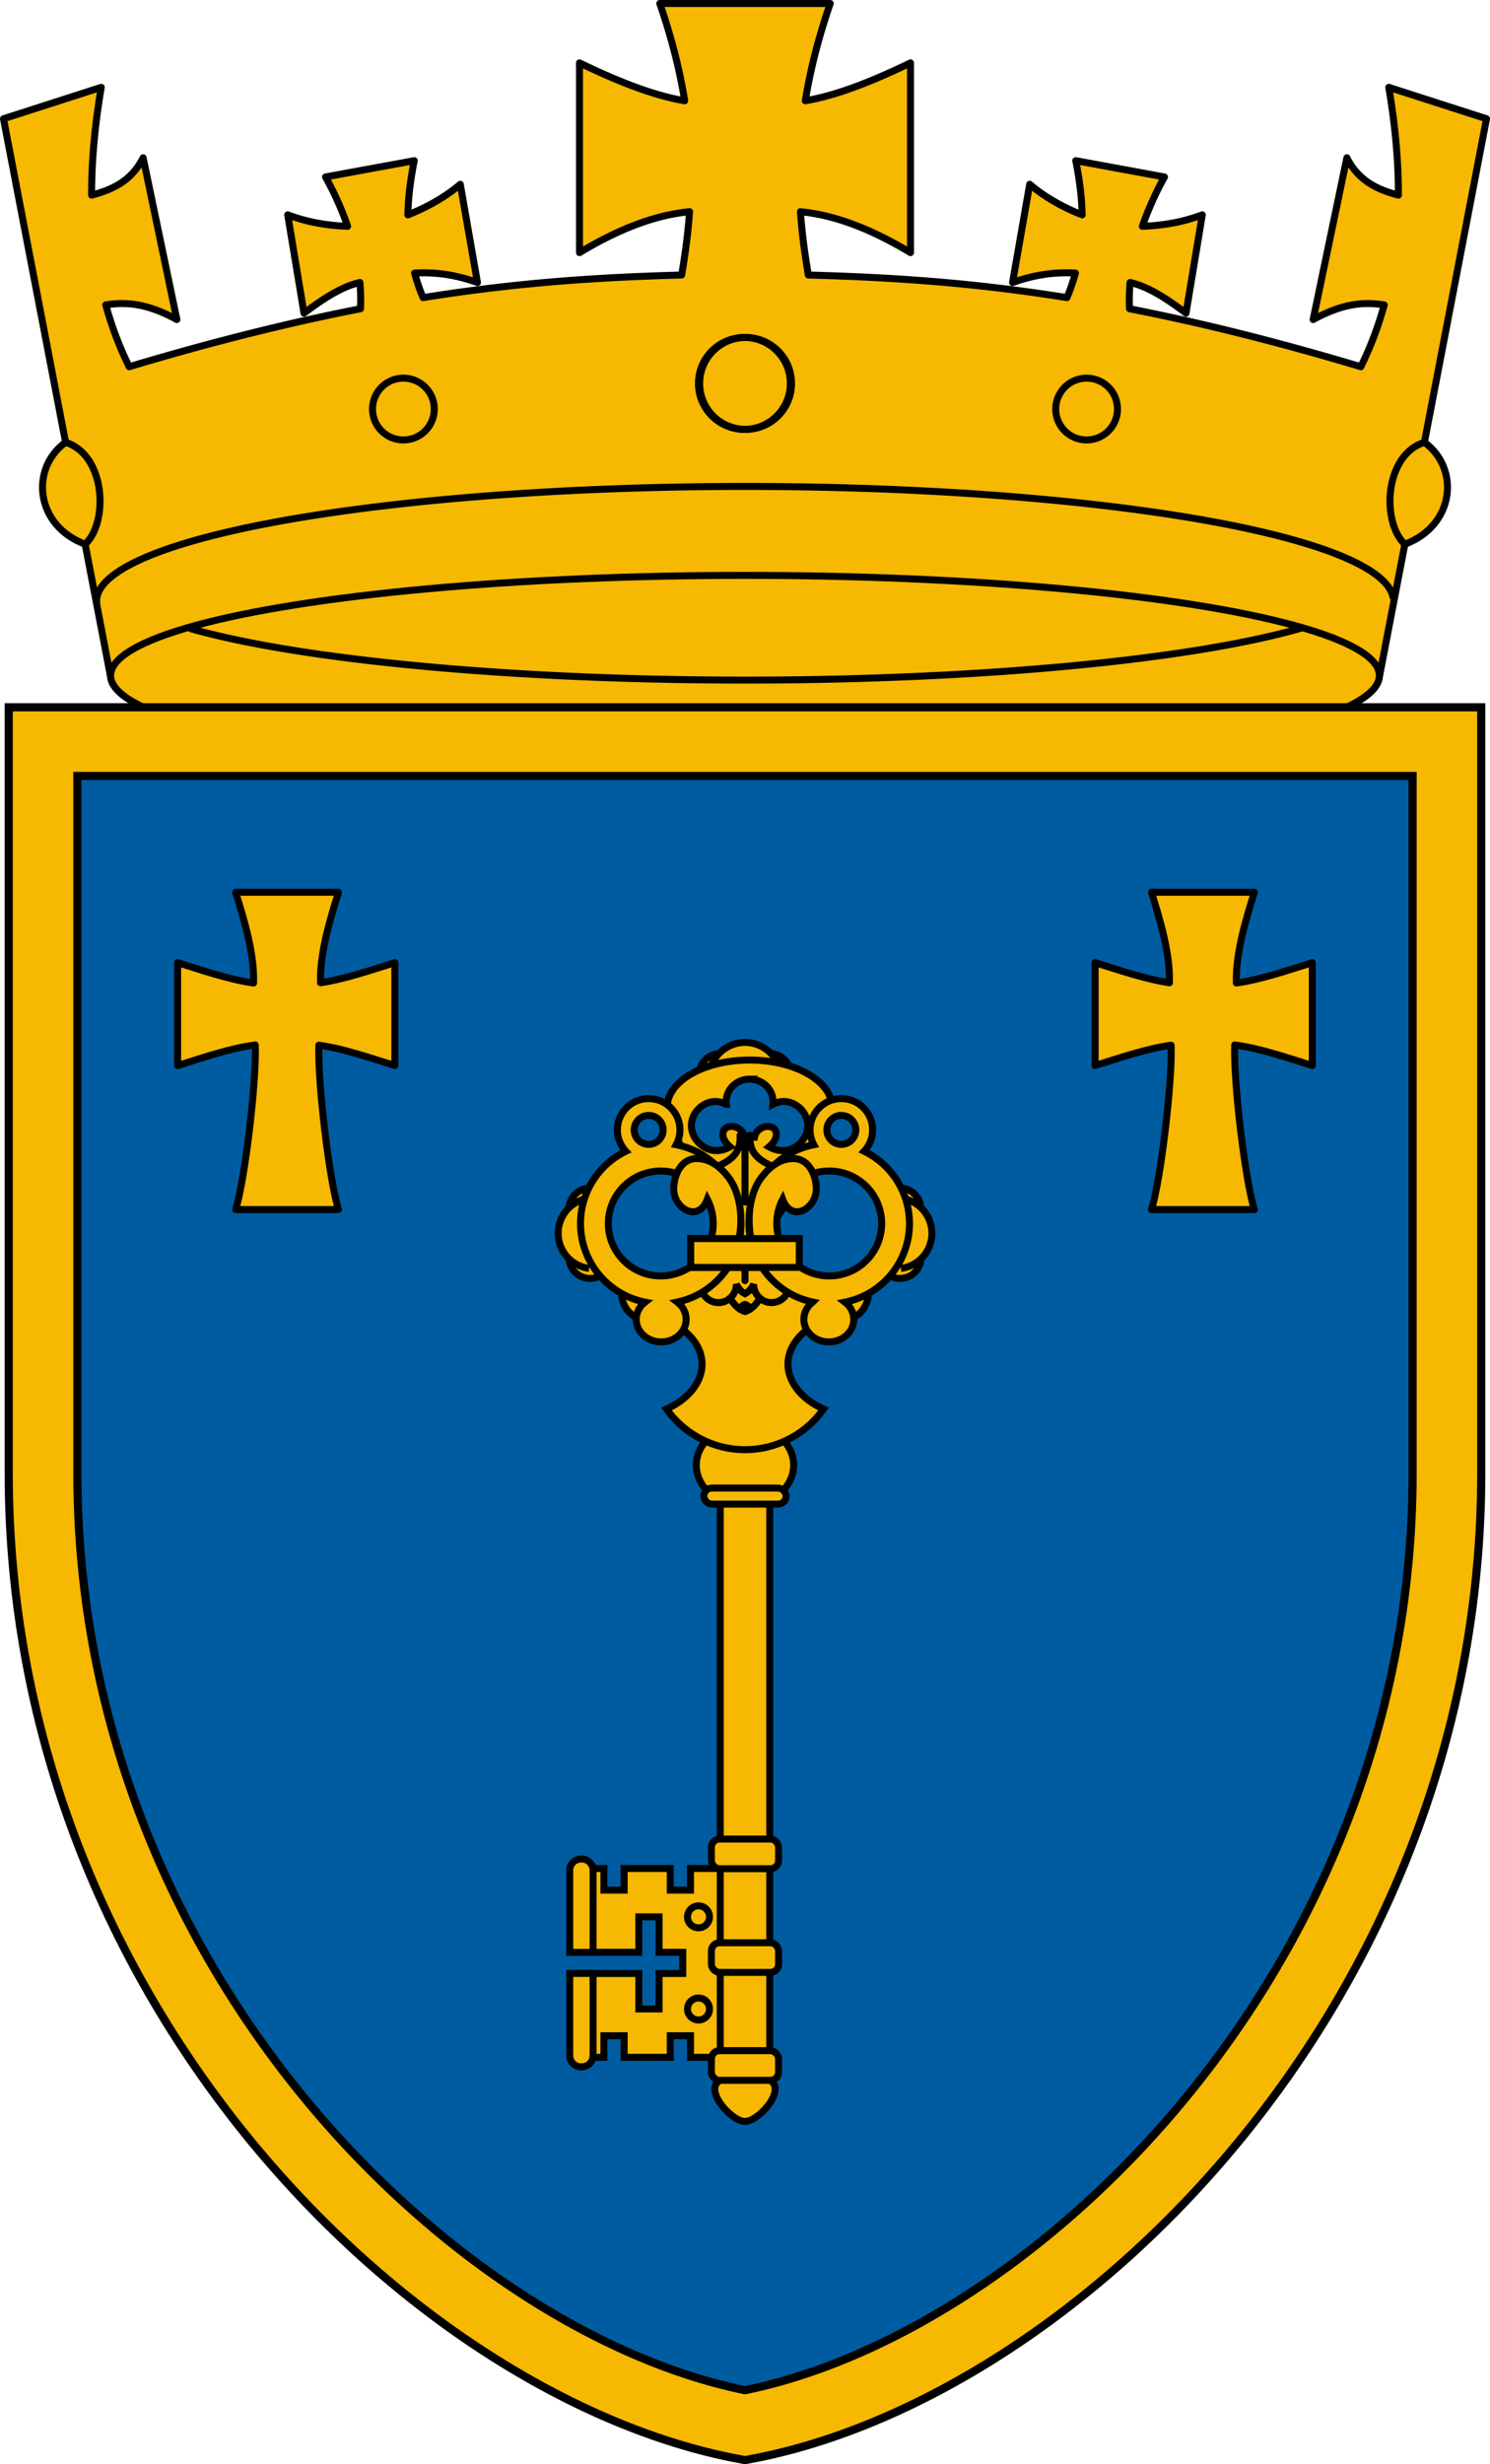
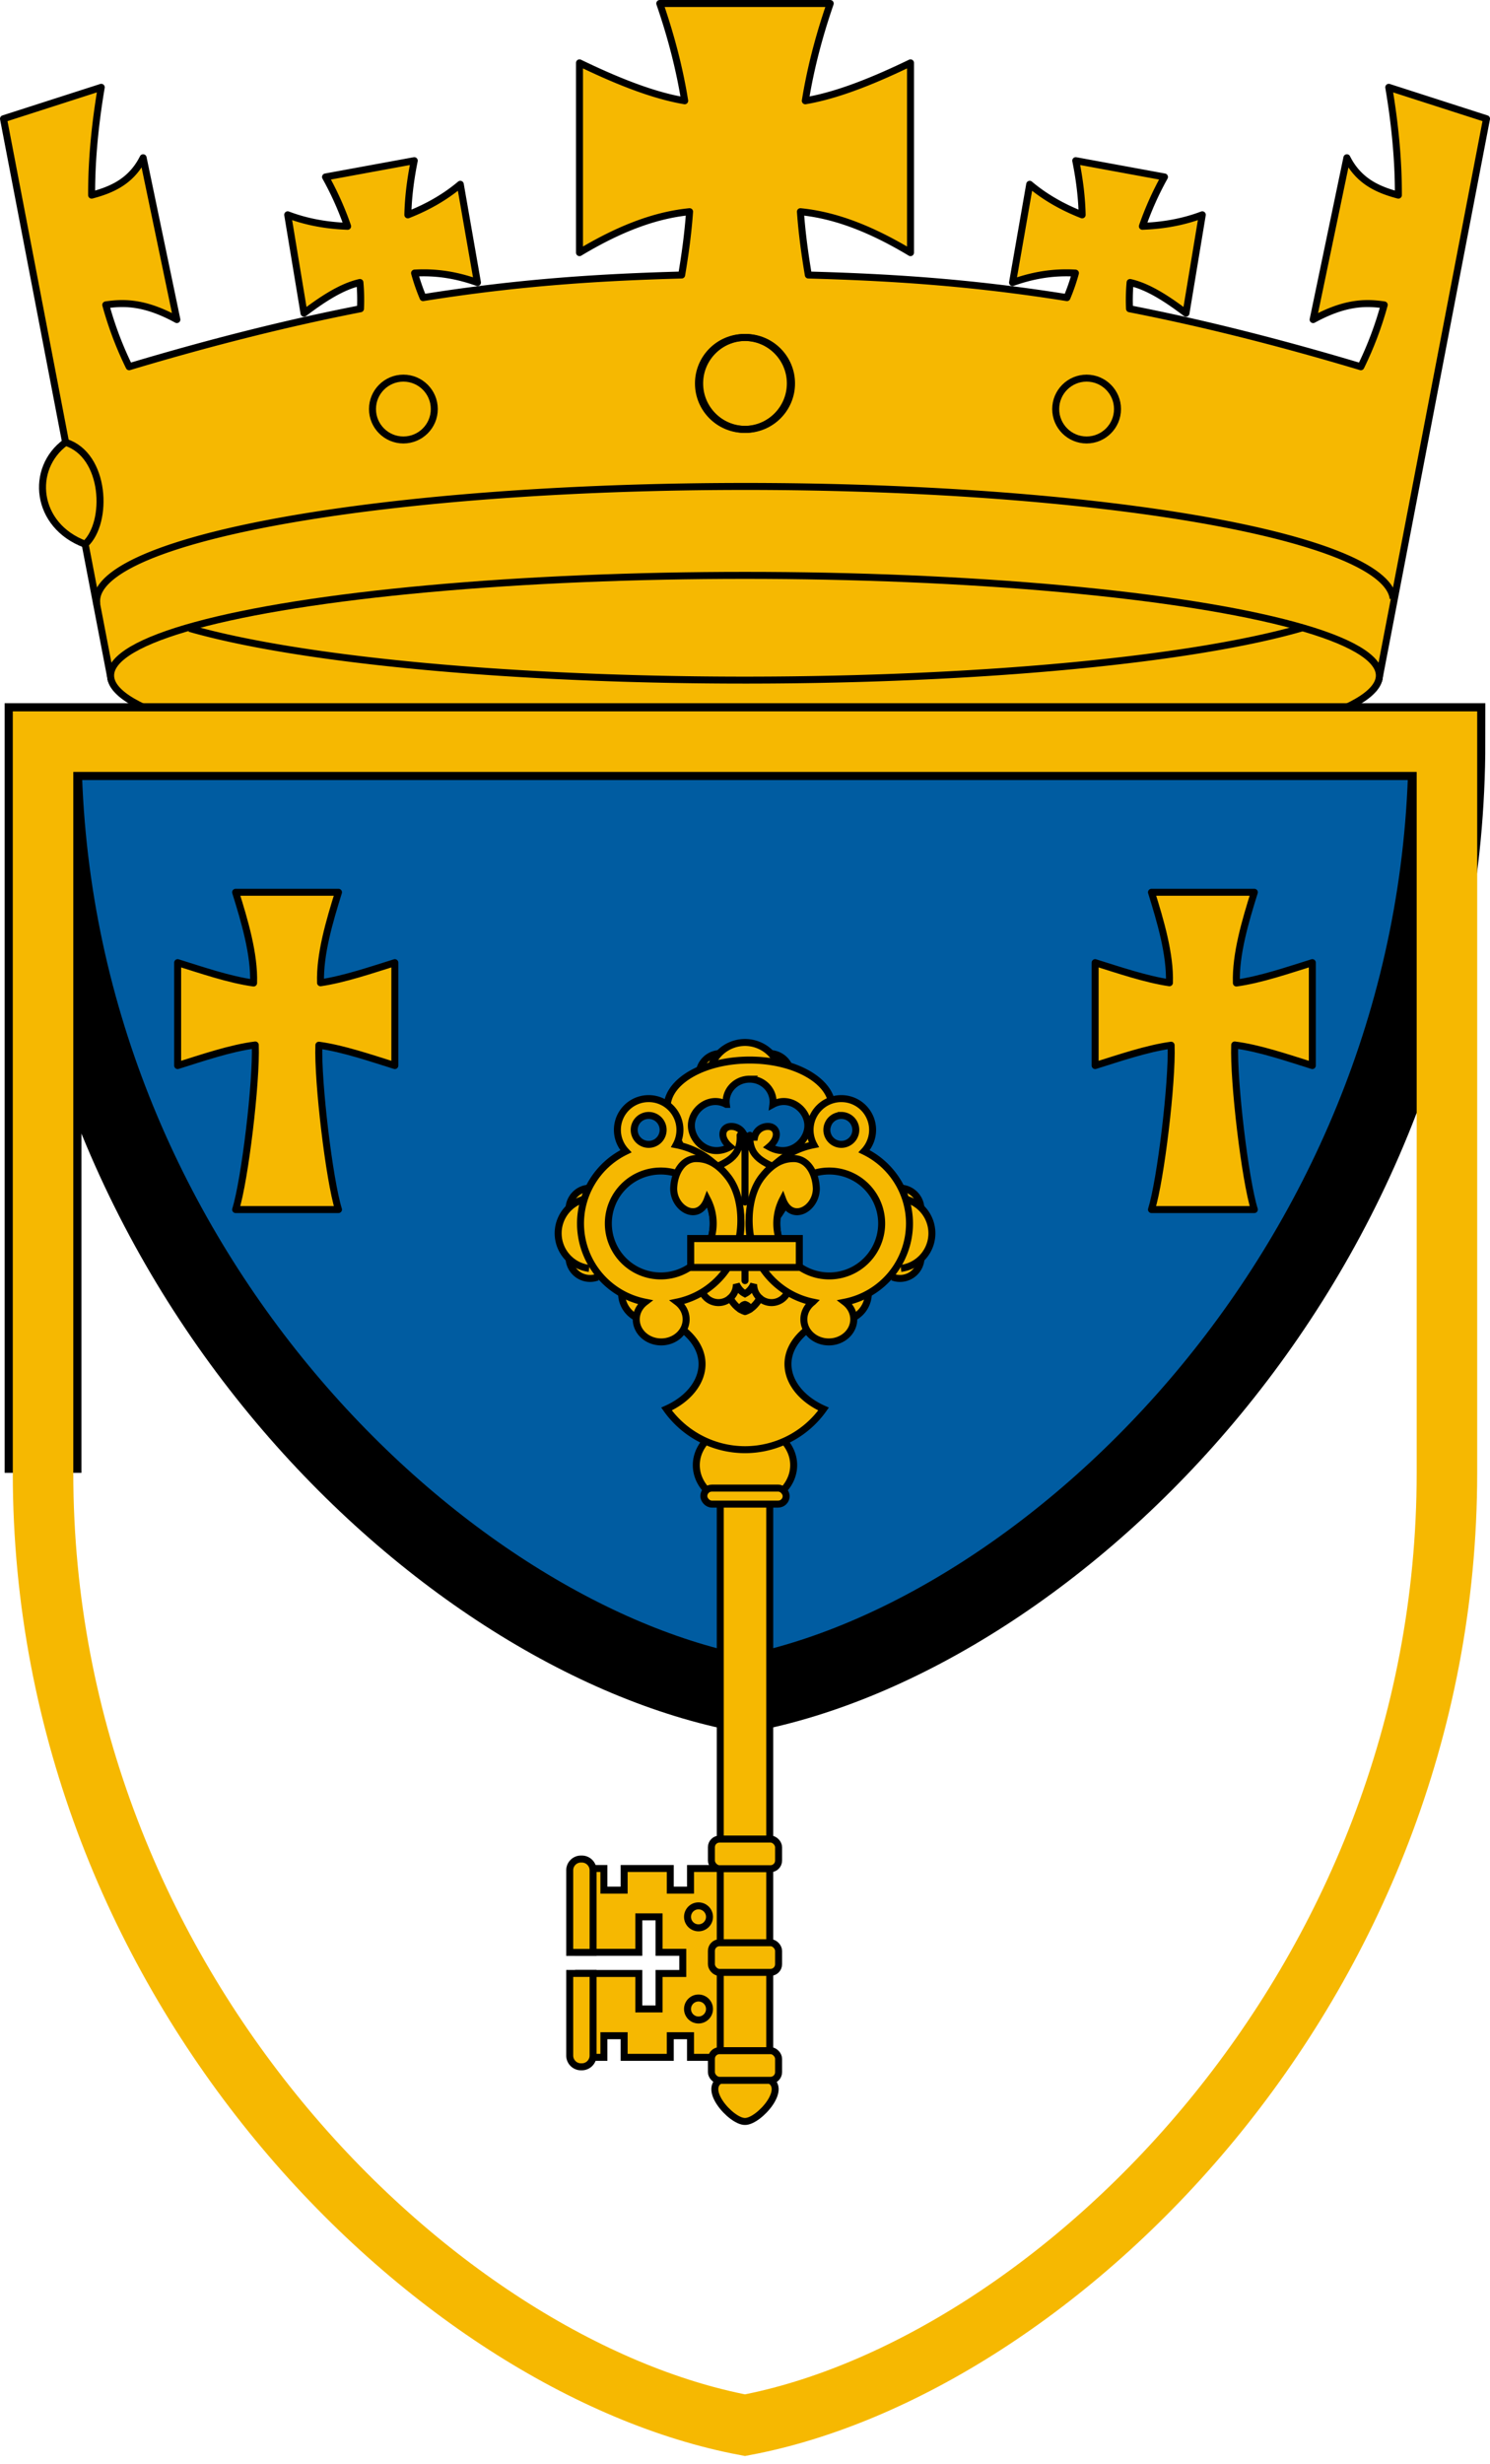
<svg xmlns="http://www.w3.org/2000/svg" viewBox="0 0 169.393 280.007" height="1058.293" width="640.226">
-   <path d="M276.4 568.166c50.138 17.984 99.228 13.507 147.878-.4" style="opacity:1;vector-effect:none;fill:none;fill-opacity:1;stroke:none;stroke-width:.132;stroke-linecap:butt;stroke-linejoin:miter;stroke-miterlimit:4;stroke-dasharray:none;stroke-dashoffset:0;stroke-opacity:1" transform="translate(-5329.872 -6221.21)" />
  <path style="opacity:1;vector-effect:none;fill:none;fill-opacity:1;stroke:#f0f;stroke-width:0;stroke-linecap:butt;stroke-linejoin:miter;stroke-miterlimit:4;stroke-dasharray:none;stroke-dashoffset:0;stroke-opacity:1" d="M284.732 996.776c26.917 22.707 63.314 20.688 88.94 0M464.213 1069.555c17.456 6.377 34.546 5.096 51.455 0" transform="translate(-5329.872 -6221.21)" />
  <path style="opacity:1;vector-effect:none;fill:none;fill-opacity:1;stroke:none;stroke-width:.132;stroke-linecap:butt;stroke-linejoin:miter;stroke-miterlimit:4;stroke-dasharray:none;stroke-dashoffset:0;stroke-opacity:1" d="M1744.769 1701.589c50.137 17.984 99.227 13.507 147.878-.4" transform="translate(-5329.872 -6221.21)" />
-   <path d="M1753.1 2130.2c26.917 22.707 63.314 20.687 88.94 0" style="opacity:1;vector-effect:none;fill:none;fill-opacity:1;stroke:#f0f;stroke-width:0;stroke-linecap:butt;stroke-linejoin:miter;stroke-miterlimit:4;stroke-dasharray:none;stroke-dashoffset:0;stroke-opacity:1" transform="translate(-5329.872 -6221.21)" />
  <path style="opacity:1;vector-effect:none;fill:none;fill-opacity:1;fill-rule:evenodd;stroke:#f0f;stroke-width:.053;stroke-linecap:butt;stroke-linejoin:miter;stroke-miterlimit:4;stroke-dasharray:none;stroke-dashoffset:0;stroke-opacity:1" d="M1835.28 2576.468h10.477v16.838h-10.477z" transform="translate(-5329.872 -6221.21)" />
  <g transform="translate(-5329.872 -6221.21)">
    <ellipse ry="11.376" rx="72.119" cy="6297.963" cx="5414.567" style="opacity:1;vector-effect:none;fill:none;fill-opacity:1;fill-rule:evenodd;stroke:#000;stroke-width:.794;stroke-linecap:butt;stroke-linejoin:miter;stroke-miterlimit:4;stroke-dasharray:none;stroke-dashoffset:0;stroke-opacity:1" />
    <path d="M5404.88 6221.606c1.383 4.01 2.285 7.666 2.831 11.055-2.786-.476-6.406-1.618-11.958-4.307v21.563c5.154-3.096 9.11-4.31 12.514-4.654-.178 2.5-.508 4.878-.9 7.196-8.88.247-18.184.775-29.4 2.569a22.402 22.402 0 0 1-.963-2.788c2.677-.158 4.998.308 7.147 1.074l-1.95-11.162c-1.768 1.49-3.778 2.614-5.963 3.472.04-1.842.266-3.876.73-6.158l-10.088 1.852a35.067 35.067 0 0 1 2.511 5.605c-2.358-.085-4.638-.48-6.81-1.306l1.851 11.18c2.191-1.663 4.34-3.041 6.358-3.49.092 1.04.109 2.037.064 2.986-7.726 1.507-16.357 3.613-26.298 6.588a39.644 39.644 0 0 1-2.659-7.028c2.136-.317 4.49-.292 8.083 1.67l-3.836-18.388c-1.34 2.675-3.55 3.64-5.856 4.248-.012-3.995.39-8.087 1.093-12.252l-11.112 3.573 12.245 63.768 72.054 7.007 72.054-7.007 12.246-63.768-11.112-3.573c.704 4.165 1.105 8.257 1.093 12.252-2.305-.609-4.517-1.573-5.856-4.248l-3.836 18.389c3.592-1.963 5.947-1.988 8.082-1.67a39.644 39.644 0 0 1-2.658 7.027c-9.941-2.975-18.572-5.08-26.298-6.588-.046-.95-.028-1.945.064-2.985 2.017.448 4.167 1.826 6.357 3.489l1.852-11.18c-2.172.826-4.453 1.221-6.81 1.306a35.067 35.067 0 0 1 2.51-5.605l-10.086-1.852c.462 2.282.688 4.316.728 6.158-2.184-.858-4.194-1.982-5.963-3.472l-1.95 11.162c2.15-.766 4.47-1.232 7.148-1.074a22.402 22.402 0 0 1-.964 2.788c-11.215-1.794-20.52-2.322-29.4-2.569-.392-2.318-.722-4.696-.9-7.196 3.404.345 7.361 1.558 12.515 4.654v-21.563c-5.553 2.689-9.172 3.831-11.959 4.307.547-3.39 1.448-7.045 2.831-11.054h-9.687z" style="opacity:1;vector-effect:none;fill:#f6b801;fill-opacity:1;stroke:#000;stroke-width:.794;stroke-linecap:round;stroke-linejoin:round;stroke-miterlimit:4;stroke-dasharray:none;stroke-dashoffset:0;stroke-opacity:1" />
    <path d="M5340.887 6289.87a73.708 13.017 0 0 1 35.186-11.472 73.708 13.017 0 0 1 73.857-.32 73.708 13.017 0 0 1 38.328 11.154" style="opacity:1;vector-effect:none;fill:none;fill-opacity:1;fill-rule:evenodd;stroke:#000;stroke-width:.794;stroke-linecap:butt;stroke-linejoin:miter;stroke-miterlimit:4;stroke-dasharray:none;stroke-dashoffset:0;stroke-opacity:1" />
    <circle r="5.223" cy="6264.777" cx="5414.635" style="opacity:1;vector-effect:none;fill:none;fill-opacity:1;fill-rule:evenodd;stroke:#000;stroke-width:.794;stroke-linecap:butt;stroke-linejoin:miter;stroke-miterlimit:4;stroke-dasharray:none;stroke-dashoffset:0;stroke-opacity:1" />
    <circle style="opacity:1;vector-effect:none;fill:none;fill-opacity:1;fill-rule:evenodd;stroke:#000;stroke-width:.794;stroke-linecap:butt;stroke-linejoin:miter;stroke-miterlimit:4;stroke-dasharray:none;stroke-dashoffset:0;stroke-opacity:1" cx="5375.732" cy="6267.689" r="3.513" />
    <path d="M5337.328 6271.466c-4.07 2.968-3.462 9.46 2.224 11.583 2.67-2.473 2.357-10.137-2.224-11.583z" style="opacity:1;vector-effect:none;fill:#f6b801;fill-opacity:1;stroke:#000;stroke-width:.794;stroke-linecap:round;stroke-linejoin:round;stroke-miterlimit:4;stroke-dasharray:none;stroke-dashoffset:0;stroke-opacity:1" />
    <circle transform="scale(-1 1)" style="opacity:1;vector-effect:none;fill:none;fill-opacity:1;fill-rule:evenodd;stroke:#000;stroke-width:.794;stroke-linecap:butt;stroke-linejoin:miter;stroke-miterlimit:4;stroke-dasharray:none;stroke-dashoffset:0;stroke-opacity:1" cx="-5414.501" cy="6264.777" r="5.223" />
    <circle transform="scale(-1 1)" r="3.513" cy="6267.689" cx="-5453.404" style="opacity:1;vector-effect:none;fill:none;fill-opacity:1;fill-rule:evenodd;stroke:#000;stroke-width:.794;stroke-linecap:butt;stroke-linejoin:miter;stroke-miterlimit:4;stroke-dasharray:none;stroke-dashoffset:0;stroke-opacity:1" />
-     <path style="opacity:1;vector-effect:none;fill:#f6b801;fill-opacity:1;stroke:#000;stroke-width:.794;stroke-linecap:round;stroke-linejoin:round;stroke-miterlimit:4;stroke-dasharray:none;stroke-dashoffset:0;stroke-opacity:1" d="M5491.808 6271.466c4.07 2.968 3.462 9.46-2.224 11.583-2.67-2.473-2.357-10.137 2.224-11.583z" />
    <ellipse style="opacity:1;vector-effect:none;fill:#f6b801;fill-opacity:1;fill-rule:evenodd;stroke:#000;stroke-width:.794;stroke-linecap:butt;stroke-linejoin:miter;stroke-miterlimit:4;stroke-dasharray:none;stroke-dashoffset:0;stroke-opacity:1" cx="5414.567" cy="6297.963" rx="72.119" ry="11.376" />
    <path d="M5478.064 6292.507a72.12 11.376 0 0 1-63.137 5.981 72.12 11.376 0 0 1-63.511-5.882" style="opacity:1;vector-effect:none;fill:none;fill-opacity:1;fill-rule:evenodd;stroke:#000;stroke-width:.794;stroke-linecap:butt;stroke-linejoin:miter;stroke-miterlimit:4;stroke-dasharray:none;stroke-dashoffset:0;stroke-opacity:1" />
-     <path style="opacity:1;vector-effect:none;fill:#005ca1;fill-opacity:1;stroke:#000;stroke-width:8.731;stroke-linecap:round;stroke-linejoin:miter;stroke-miterlimit:4;stroke-dasharray:none;stroke-dashoffset:0;stroke-opacity:1" d="M5334.765 6388.56v-83.08h159.604v83.08c0 58.63-44.837 101.623-79.802 108.214-34.965-6.59-79.802-49.583-79.802-108.215z" />
+     <path style="opacity:1;vector-effect:none;fill:#005ca1;fill-opacity:1;stroke:#000;stroke-width:8.731;stroke-linecap:round;stroke-linejoin:miter;stroke-miterlimit:4;stroke-dasharray:none;stroke-dashoffset:0;stroke-opacity:1" d="M5334.765 6388.56v-83.08h159.604c0 58.63-44.837 101.623-79.802 108.214-34.965-6.59-79.802-49.583-79.802-108.215z" />
    <path d="M5334.765 6388.56v-83.08h159.604v83.08c0 58.63-44.837 101.623-79.802 108.214-34.965-6.59-79.802-49.583-79.802-108.215z" style="opacity:1;vector-effect:none;fill:none;fill-opacity:1;stroke:#f6b801;stroke-width:6.879;stroke-linecap:round;stroke-linejoin:miter;stroke-miterlimit:4;stroke-dasharray:none;stroke-dashoffset:0;stroke-opacity:1" />
    <path d="M5356.66 6322.595c1.022 3.281 2.145 7.043 2.041 10.31-2.747-.373-5.953-1.479-8.633-2.313v11.693c2.742-.854 6.036-1.993 8.825-2.338.154 4.174-1.176 15.31-2.232 18.701h11.693c-1.054-3.386-2.38-14.482-2.232-18.676 2.748.372 5.956 1.478 8.638 2.313v-11.693c-2.62.816-5.742 1.889-8.448 2.285-.097-3.26 1.024-7.01 2.042-10.282zM5472.473 6322.595c-1.022 3.281-2.145 7.043-2.04 10.31 2.746-.373 5.953-1.479 8.633-2.313v11.693c-2.742-.854-6.037-1.993-8.825-2.338-.154 4.174 1.176 15.31 2.232 18.701h-11.693c1.054-3.386 2.38-14.482 2.232-18.676-2.749.372-5.957 1.478-8.638 2.313v-11.693c2.62.816 5.742 1.889 8.447 2.285.097-3.26-1.023-7.01-2.041-10.282z" style="opacity:1;vector-effect:none;fill:#f6b801;fill-opacity:1;stroke:#000;stroke-width:.794;stroke-linecap:round;stroke-linejoin:round;stroke-miterlimit:4;stroke-dasharray:none;stroke-dashoffset:0;stroke-opacity:1" />
    <path d="M5406.69 6368.17a3.076 3.076 0 0 1-1.978 2.873 3.076 3.076 0 0 1-3.39-.822 3.076 3.076 0 0 1-.441-3.46" style="opacity:1;vector-effect:none;fill:#f6b801;fill-opacity:1;fill-rule:evenodd;stroke:#000;stroke-width:.794;stroke-linecap:butt;stroke-linejoin:miter;stroke-miterlimit:4;stroke-dasharray:none;stroke-dashoffset:0;stroke-opacity:1" />
    <path transform="scale(-1 1)" style="opacity:1;vector-effect:none;fill:#f6b801;fill-opacity:1;fill-rule:evenodd;stroke:#000;stroke-width:.794;stroke-linecap:butt;stroke-linejoin:miter;stroke-miterlimit:4;stroke-dasharray:none;stroke-dashoffset:0;stroke-opacity:1" d="M-5422.438 6368.17a3.076 3.076 0 0 1-1.979 2.873 3.076 3.076 0 0 1-3.39-.822 3.076 3.076 0 0 1-.44-3.46" />
    <g style="fill:#f6b801;fill-opacity:1;stroke:#000;stroke-width:.794;stroke-miterlimit:4;stroke-dasharray:none">
      <path d="M-5594.26 6344.22a2.44 2.44 0 0 1 1.17-3.036 2.44 2.44 0 0 1 3.146.828" style="opacity:1;vector-effect:none;fill:#f6b801;fill-opacity:1;fill-rule:evenodd;stroke:#000;stroke-width:.794;stroke-linecap:butt;stroke-linejoin:miter;stroke-miterlimit:4;stroke-dasharray:none;stroke-dashoffset:0;stroke-opacity:1" transform="matrix(-1 0 0 1 -174.625 0)" />
      <path style="opacity:1;vector-effect:none;fill:#f6b801;fill-opacity:1;fill-rule:evenodd;stroke:#000;stroke-width:.794;stroke-linecap:butt;stroke-linejoin:miter;stroke-miterlimit:4;stroke-dasharray:none;stroke-dashoffset:0;stroke-opacity:1" d="M5584.126 6344.22a2.44 2.44 0 0 1 1.169-3.036 2.44 2.44 0 0 1 3.147.828" transform="translate(-174.625)" />
      <path style="opacity:1;vector-effect:none;fill:#f6b801;fill-opacity:1;fill-rule:evenodd;stroke:#000;stroke-width:.794;stroke-linecap:butt;stroke-linejoin:miter;stroke-miterlimit:4;stroke-dasharray:none;stroke-dashoffset:0;stroke-opacity:1" d="M5585.131 6343.247a4.094 4.094 0 0 1 3.878-3.582 4.094 4.094 0 0 1 4.184 3.218" transform="translate(-174.625)" />
    </g>
    <g style="fill:#f6b801;fill-opacity:1;stroke:#000;stroke-width:.808;stroke-miterlimit:4;stroke-dasharray:none">
      <path transform="matrix(0 .982 .982 0 -832.22 11849.931)" style="opacity:1;vector-effect:none;fill:#f6b801;fill-opacity:1;fill-rule:evenodd;stroke:#000;stroke-width:.808;stroke-linecap:butt;stroke-linejoin:miter;stroke-miterlimit:4;stroke-dasharray:none;stroke-dashoffset:0;stroke-opacity:1" d="M-5594.26 6344.22a2.44 2.44 0 0 1 1.17-3.036 2.44 2.44 0 0 1 3.146.828" />
      <path d="M5584.126 6344.22a2.44 2.44 0 0 1 1.169-3.036 2.44 2.44 0 0 1 3.147.828" style="opacity:1;vector-effect:none;fill:#f6b801;fill-opacity:1;fill-rule:evenodd;stroke:#000;stroke-width:.808;stroke-linecap:butt;stroke-linejoin:miter;stroke-miterlimit:4;stroke-dasharray:none;stroke-dashoffset:0;stroke-opacity:1" transform="matrix(0 -.982 .982 0 -832.22 11849.931)" />
      <path d="M5585.131 6343.247a4.094 4.094 0 0 1 3.878-3.582 4.094 4.094 0 0 1 4.184 3.218" style="opacity:1;vector-effect:none;fill:#f6b801;fill-opacity:1;fill-rule:evenodd;stroke:#000;stroke-width:.808;stroke-linecap:butt;stroke-linejoin:miter;stroke-miterlimit:4;stroke-dasharray:none;stroke-dashoffset:0;stroke-opacity:1" transform="matrix(0 -.982 .982 0 -832.22 11849.931)" />
    </g>
    <g style="fill:#f6b801;fill-opacity:1;stroke:#000;stroke-width:.808;stroke-miterlimit:4;stroke-dasharray:none">
      <path d="M-5594.26 6344.22a2.44 2.44 0 0 1 1.17-3.036 2.44 2.44 0 0 1 3.146.828" style="opacity:1;vector-effect:none;fill:#f6b801;fill-opacity:1;fill-rule:evenodd;stroke:#000;stroke-width:.808;stroke-linecap:butt;stroke-linejoin:miter;stroke-miterlimit:4;stroke-dasharray:none;stroke-dashoffset:0;stroke-opacity:1" transform="rotate(90 -94.29 11755.64) scale(.982)" />
      <path style="opacity:1;vector-effect:none;fill:#f6b801;fill-opacity:1;fill-rule:evenodd;stroke:#000;stroke-width:.808;stroke-linecap:butt;stroke-linejoin:miter;stroke-miterlimit:4;stroke-dasharray:none;stroke-dashoffset:0;stroke-opacity:1" d="M5584.126 6344.22a2.44 2.44 0 0 1 1.169-3.036 2.44 2.44 0 0 1 3.147.828" transform="matrix(0 -.982 -.982 0 11661.363 11849.931)" />
      <path style="opacity:1;vector-effect:none;fill:#f6b801;fill-opacity:1;fill-rule:evenodd;stroke:#000;stroke-width:.808;stroke-linecap:butt;stroke-linejoin:miter;stroke-miterlimit:4;stroke-dasharray:none;stroke-dashoffset:0;stroke-opacity:1" d="M5585.131 6343.247a4.094 4.094 0 0 1 3.878-3.582 4.094 4.094 0 0 1 4.184 3.218" transform="matrix(0 -.982 -.982 0 11661.363 11849.931)" />
    </g>
    <path style="opacity:1;vector-effect:none;fill:#f6b801;fill-opacity:1;fill-rule:evenodd;stroke:#000;stroke-width:3;stroke-linecap:butt;stroke-linejoin:miter;stroke-miterlimit:4;stroke-dasharray:none;stroke-dashoffset:0;stroke-opacity:1" d="M1255.615 484.807c-19.543 0-35.387 9.087-35.387 20.297s29.841 60.546 35.385 60.546c5.544 0 35.39-49.337 35.389-60.546 0-11.21-15.844-20.297-35.387-20.297zm0 8.197a10.074 9.7 0 0 1 10.074 9.7 10.074 9.7 0 0 1-.072 1.1c7.567-4.073 15.673 2.831 14.938 10.026-.655 6.42-8.077 12.901-16.574 8.188 4.69-3.917 3.56-8.419-.084-8.725-2.462-.204-5.458 1.272-6.164 4.6h-4.231c-.706-3.328-3.703-4.804-6.164-4.6-3.643.306-4.77 4.808-.082 8.725-8.497 4.713-15.92-1.768-16.574-8.188-.736-7.195 7.372-14.1 14.94-10.023a10.074 9.7 0 0 1-.08-1.104 10.074 9.7 0 0 1 10.074-9.7z" transform="matrix(.265 0 0 .265 5082.354 6213.185)" />
    <path style="opacity:1;vector-effect:none;fill:none;fill-opacity:1;stroke:#000;stroke-width:.794;stroke-linecap:round;stroke-linejoin:round;stroke-miterlimit:4;stroke-dasharray:none;stroke-dashoffset:0;stroke-opacity:1" d="M5620.383 6350.211c.14 2.597-1.787 3.13-3.439 3.936M5621.503 6350.211c-.14 2.597 1.787 3.13 3.439 3.936M5620.943 6350.211v7.58" transform="translate(-206.375)" />
    <path d="M5412.157 6457.384c-2.782.866.851 4.919 2.411 4.878 1.56.04 5.194-4.012 2.412-4.878" style="opacity:1;vector-effect:none;fill:#f6b801;fill-opacity:1;stroke:#000;stroke-width:.794;stroke-linecap:round;stroke-linejoin:round;stroke-miterlimit:4;stroke-dasharray:none;stroke-dashoffset:0;stroke-opacity:1" />
    <path d="M5395.653 6433.52v9.522h6.843v-4.027h2.301v4.027h2.697v2.407h-2.697v4.026h-2.301v-4.026h-6.843v9.528h2.874v-2.457h2.302v2.457h5.243v-2.457h2.301v2.457h4.478v-21.457h-4.477v2.457h-2.302v-2.457h-5.243v2.457h-2.302v-2.457z" style="opacity:1;vector-effect:none;fill:#f6b801;fill-opacity:1;fill-rule:evenodd;stroke:#000;stroke-width:.794;stroke-linecap:butt;stroke-linejoin:miter;stroke-miterlimit:4;stroke-dasharray:none;stroke-dashoffset:0;stroke-opacity:1" />
    <ellipse ry="4.61" rx="5.536" cy="6387.69" cx="5414.567" style="opacity:1;vector-effect:none;fill:#f6b801;fill-opacity:1;fill-rule:evenodd;stroke:#000;stroke-width:.794;stroke-linecap:butt;stroke-linejoin:miter;stroke-miterlimit:4;stroke-dasharray:none;stroke-dashoffset:0;stroke-opacity:1" />
    <path style="opacity:1;vector-effect:none;fill:#f6b801;fill-opacity:1;fill-rule:evenodd;stroke:#000;stroke-width:.794;stroke-linecap:butt;stroke-linejoin:miter;stroke-miterlimit:4;stroke-dasharray:none;stroke-dashoffset:0;stroke-opacity:1" d="M5411.756 6391.634h5.625v64.553h-5.625z" />
    <rect rx=".926" ry=".926" y="6454.217" x="5410.749" height="3.37" width="7.638" style="opacity:1;vector-effect:none;fill:#f6b801;fill-opacity:1;fill-rule:evenodd;stroke:#000;stroke-width:.794;stroke-linecap:butt;stroke-linejoin:miter;stroke-miterlimit:4;stroke-dasharray:none;stroke-dashoffset:0;stroke-opacity:1" />
    <rect rx=".926" style="opacity:1;vector-effect:none;fill:#f6b801;fill-opacity:1;fill-rule:evenodd;stroke:#000;stroke-width:.794;stroke-linecap:butt;stroke-linejoin:miter;stroke-miterlimit:4;stroke-dasharray:none;stroke-dashoffset:0;stroke-opacity:1" width="7.638" height="3.37" x="5410.749" y="6441.953" ry=".926" />
    <rect ry=".926" y="6430.175" x="5410.749" height="3.37" width="7.638" style="opacity:1;vector-effect:none;fill:#f6b801;fill-opacity:1;fill-rule:evenodd;stroke:#000;stroke-width:.794;stroke-linecap:butt;stroke-linejoin:miter;stroke-miterlimit:4;stroke-dasharray:none;stroke-dashoffset:0;stroke-opacity:1" rx=".926" />
    <rect rx=".91" ry=".91" y="6390.296" x="5409.888" height="1.819" width="9.36" style="opacity:1;vector-effect:none;fill:#f6b801;fill-opacity:1;fill-rule:evenodd;stroke:#000;stroke-width:.794;stroke-linecap:butt;stroke-linejoin:miter;stroke-miterlimit:4;stroke-dasharray:none;stroke-dashoffset:0;stroke-opacity:1" />
    <circle r="1.249" cy="6439.013" cx="5409.283" style="opacity:1;vector-effect:none;fill:#f6b801;fill-opacity:1;fill-rule:evenodd;stroke:#000;stroke-width:.794;stroke-linecap:butt;stroke-linejoin:miter;stroke-miterlimit:4;stroke-dasharray:none;stroke-dashoffset:0;stroke-opacity:1" />
    <circle transform="scale(1 -1)" style="opacity:1;vector-effect:none;fill:#f6b801;fill-opacity:1;fill-rule:evenodd;stroke:#000;stroke-width:.794;stroke-linecap:butt;stroke-linejoin:miter;stroke-miterlimit:4;stroke-dasharray:none;stroke-dashoffset:0;stroke-opacity:1" cx="5409.283" cy="-6449.484" r="1.249" />
    <path d="M5414.57 6364.02a10.956 10.956 0 0 0-10.106 6.73l1.404.498c5.727 2.958 4.472 7.964-.222 10.06a10.956 10.956 0 0 0 8.924 4.623 10.956 10.956 0 0 0 8.929-4.62c-4.699-2.096-5.957-7.104-.228-10.063l1.397-.494a10.956 10.956 0 0 0-10.098-6.734Z" style="opacity:1;vector-effect:none;fill:#f6b801;fill-opacity:1;fill-rule:evenodd;stroke:#000;stroke-width:.794;stroke-linecap:butt;stroke-linejoin:miter;stroke-miterlimit:4;stroke-dasharray:none;stroke-dashoffset:0;stroke-opacity:1" />
    <path d="M5409.533 6366.892a2.104 2.104 0 0 0 .868 1.961c.623.438 1.43.486 2.099.126a2.091 2.091 0 0 0 1.086-1.844c.31.626.643.896.983 1.074.34-.178.673-.448.982-1.074 0 .774.418 1.484 1.086 1.844.669.36 1.476.312 2.099-.126a2.104 2.104 0 0 0 .868-1.961" style="opacity:1;vector-effect:none;fill:none;fill-opacity:1;fill-rule:evenodd;stroke:#000;stroke-width:.794;stroke-linecap:butt;stroke-linejoin:miter;stroke-miterlimit:4;stroke-dasharray:none;stroke-dashoffset:0;stroke-opacity:1" />
    <path d="M5403.616 6346.04a3.555 3.555 0 0 0-3.555 3.555 3.555 3.555 0 0 0 .963 2.43 9.125 9.125 0 0 0-5.156 8.204 9.125 9.125 0 0 0 7.336 8.938 2.836 2.567 0 0 0-1 1.953 2.836 2.567 0 0 0 2.835 2.567 2.836 2.567 0 0 0 2.837-2.567 2.836 2.567 0 0 0-1.01-1.964 9.125 9.125 0 0 0 7.251-8.927 9.125 9.125 0 0 0-7.372-8.947 3.555 3.555 0 0 0 .427-1.687 3.555 3.555 0 0 0-3.556-3.555zm0 1.912a1.645 1.645 0 0 1 1.645 1.644 1.645 1.645 0 0 1-1.644 1.645 1.645 1.645 0 0 1-1.645-1.645 1.645 1.645 0 0 1 1.645-1.644zm1.377 6.316a5.961 5.961 0 0 1 5.962 5.961 5.961 5.961 0 0 1-5.962 5.961 5.961 5.961 0 0 1-5.961-5.961 5.961 5.961 0 0 1 5.961-5.961z" style="opacity:1;vector-effect:none;fill:#f6b801;fill-opacity:1;fill-rule:evenodd;stroke:#000;stroke-width:.794;stroke-linecap:butt;stroke-linejoin:miter;stroke-miterlimit:4;stroke-dasharray:none;stroke-dashoffset:0;stroke-opacity:1" />
    <path style="opacity:1;vector-effect:none;fill:none;fill-opacity:1;fill-rule:evenodd;stroke:#000;stroke-width:.794;stroke-linecap:butt;stroke-linejoin:miter;stroke-miterlimit:4;stroke-dasharray:none;stroke-dashoffset:0;stroke-opacity:1" d="M5408.394 6361.946h12.348v3.274h-12.348z" />
    <path style="opacity:1;vector-effect:none;fill:#f6b801;fill-opacity:1;fill-rule:evenodd;stroke:#000;stroke-width:.794;stroke-linecap:butt;stroke-linejoin:miter;stroke-miterlimit:4;stroke-dasharray:none;stroke-dashoffset:0;stroke-opacity:1" d="M5425.52 6346.04a3.555 3.555 0 0 1 3.555 3.555c0 .903-.345 1.771-.963 2.43a9.125 9.125 0 0 1 5.157 8.204 9.12 9.12 0 0 1-7.336 8.938c.633.487.999 1.201 1 1.953 0 1.418-1.27 2.567-2.836 2.567-1.566 0-2.836-1.149-2.837-2.567 0-.757.37-1.476 1.01-1.964a9.125 9.125 0 0 1-7.251-8.927c0-4.361 3.093-8.11 7.372-8.947a3.555 3.555 0 0 1 3.13-5.242zm0 1.912a1.644 1.644 0 1 0 0 3.289 1.644 1.644 0 0 0 0-3.29zm-1.377 6.316a5.961 5.961 0 1 0 0 11.922 5.961 5.961 0 0 0 0-11.922zM5409.05 6352.858c.924.01 2.21.275 3.626 2.116 1.416 1.84 1.762 4.948 1.08 7.57l-3.506.497a5.962 5.962 0 0 0 .035-5.554c-.99 2.68-3.825 1.116-3.826-1.23.063-1.846 1.052-3.416 2.591-3.4zM5395.925 6432.444c-.711 0-1.284.573-1.284 1.284v9.324h2.657v-9.324c0-.711-.573-1.284-1.284-1.284zm-1.284 13v9.325c0 .712.573 1.285 1.284 1.285h.088c.712 0 1.285-.573 1.285-1.285v-9.325z" />
    <path d="M5420.086 6352.858c-.923.01-2.209.275-3.625 2.116-1.417 1.84-1.763 4.948-1.08 7.57l3.505.497a5.962 5.962 0 0 1-.035-5.554c.99 2.68 3.825 1.116 3.827-1.23-.063-1.846-1.052-3.416-2.592-3.4z" style="opacity:1;vector-effect:none;fill:#f6b801;fill-opacity:1;fill-rule:evenodd;stroke:#000;stroke-width:.794;stroke-linecap:butt;stroke-linejoin:miter;stroke-miterlimit:4;stroke-dasharray:none;stroke-dashoffset:0;stroke-opacity:1" />
    <path d="M5412.87 6368.722c.52.858 1.091 1.318 1.699 1.515.607-.197 1.179-.657 1.698-1.515M5414.569 6366.724v-2.058" style="opacity:1;vector-effect:none;fill:none;fill-opacity:1;stroke:#000;stroke-width:.794;stroke-linecap:round;stroke-linejoin:round;stroke-miterlimit:4;stroke-dasharray:none;stroke-dashoffset:0;stroke-opacity:1" />
    <path transform="scale(-1 1)" style="opacity:1;vector-effect:none;fill:#f6b801;fill-opacity:1;fill-rule:evenodd;stroke:#000;stroke-width:.794;stroke-linecap:butt;stroke-linejoin:miter;stroke-miterlimit:4;stroke-dasharray:none;stroke-dashoffset:0;stroke-opacity:1" d="M-5420.743 6361.946h12.348v3.274h-12.348z" />
    <path d="M5414.018 6369.976c.112-.272.263-.496.55-.55.37.13.495.329.56.545" style="opacity:1;vector-effect:none;fill:none;fill-opacity:1;stroke:#000;stroke-width:.794;stroke-linecap:round;stroke-linejoin:round;stroke-miterlimit:4;stroke-dasharray:none;stroke-dashoffset:0;stroke-opacity:1" />
  </g>
</svg>